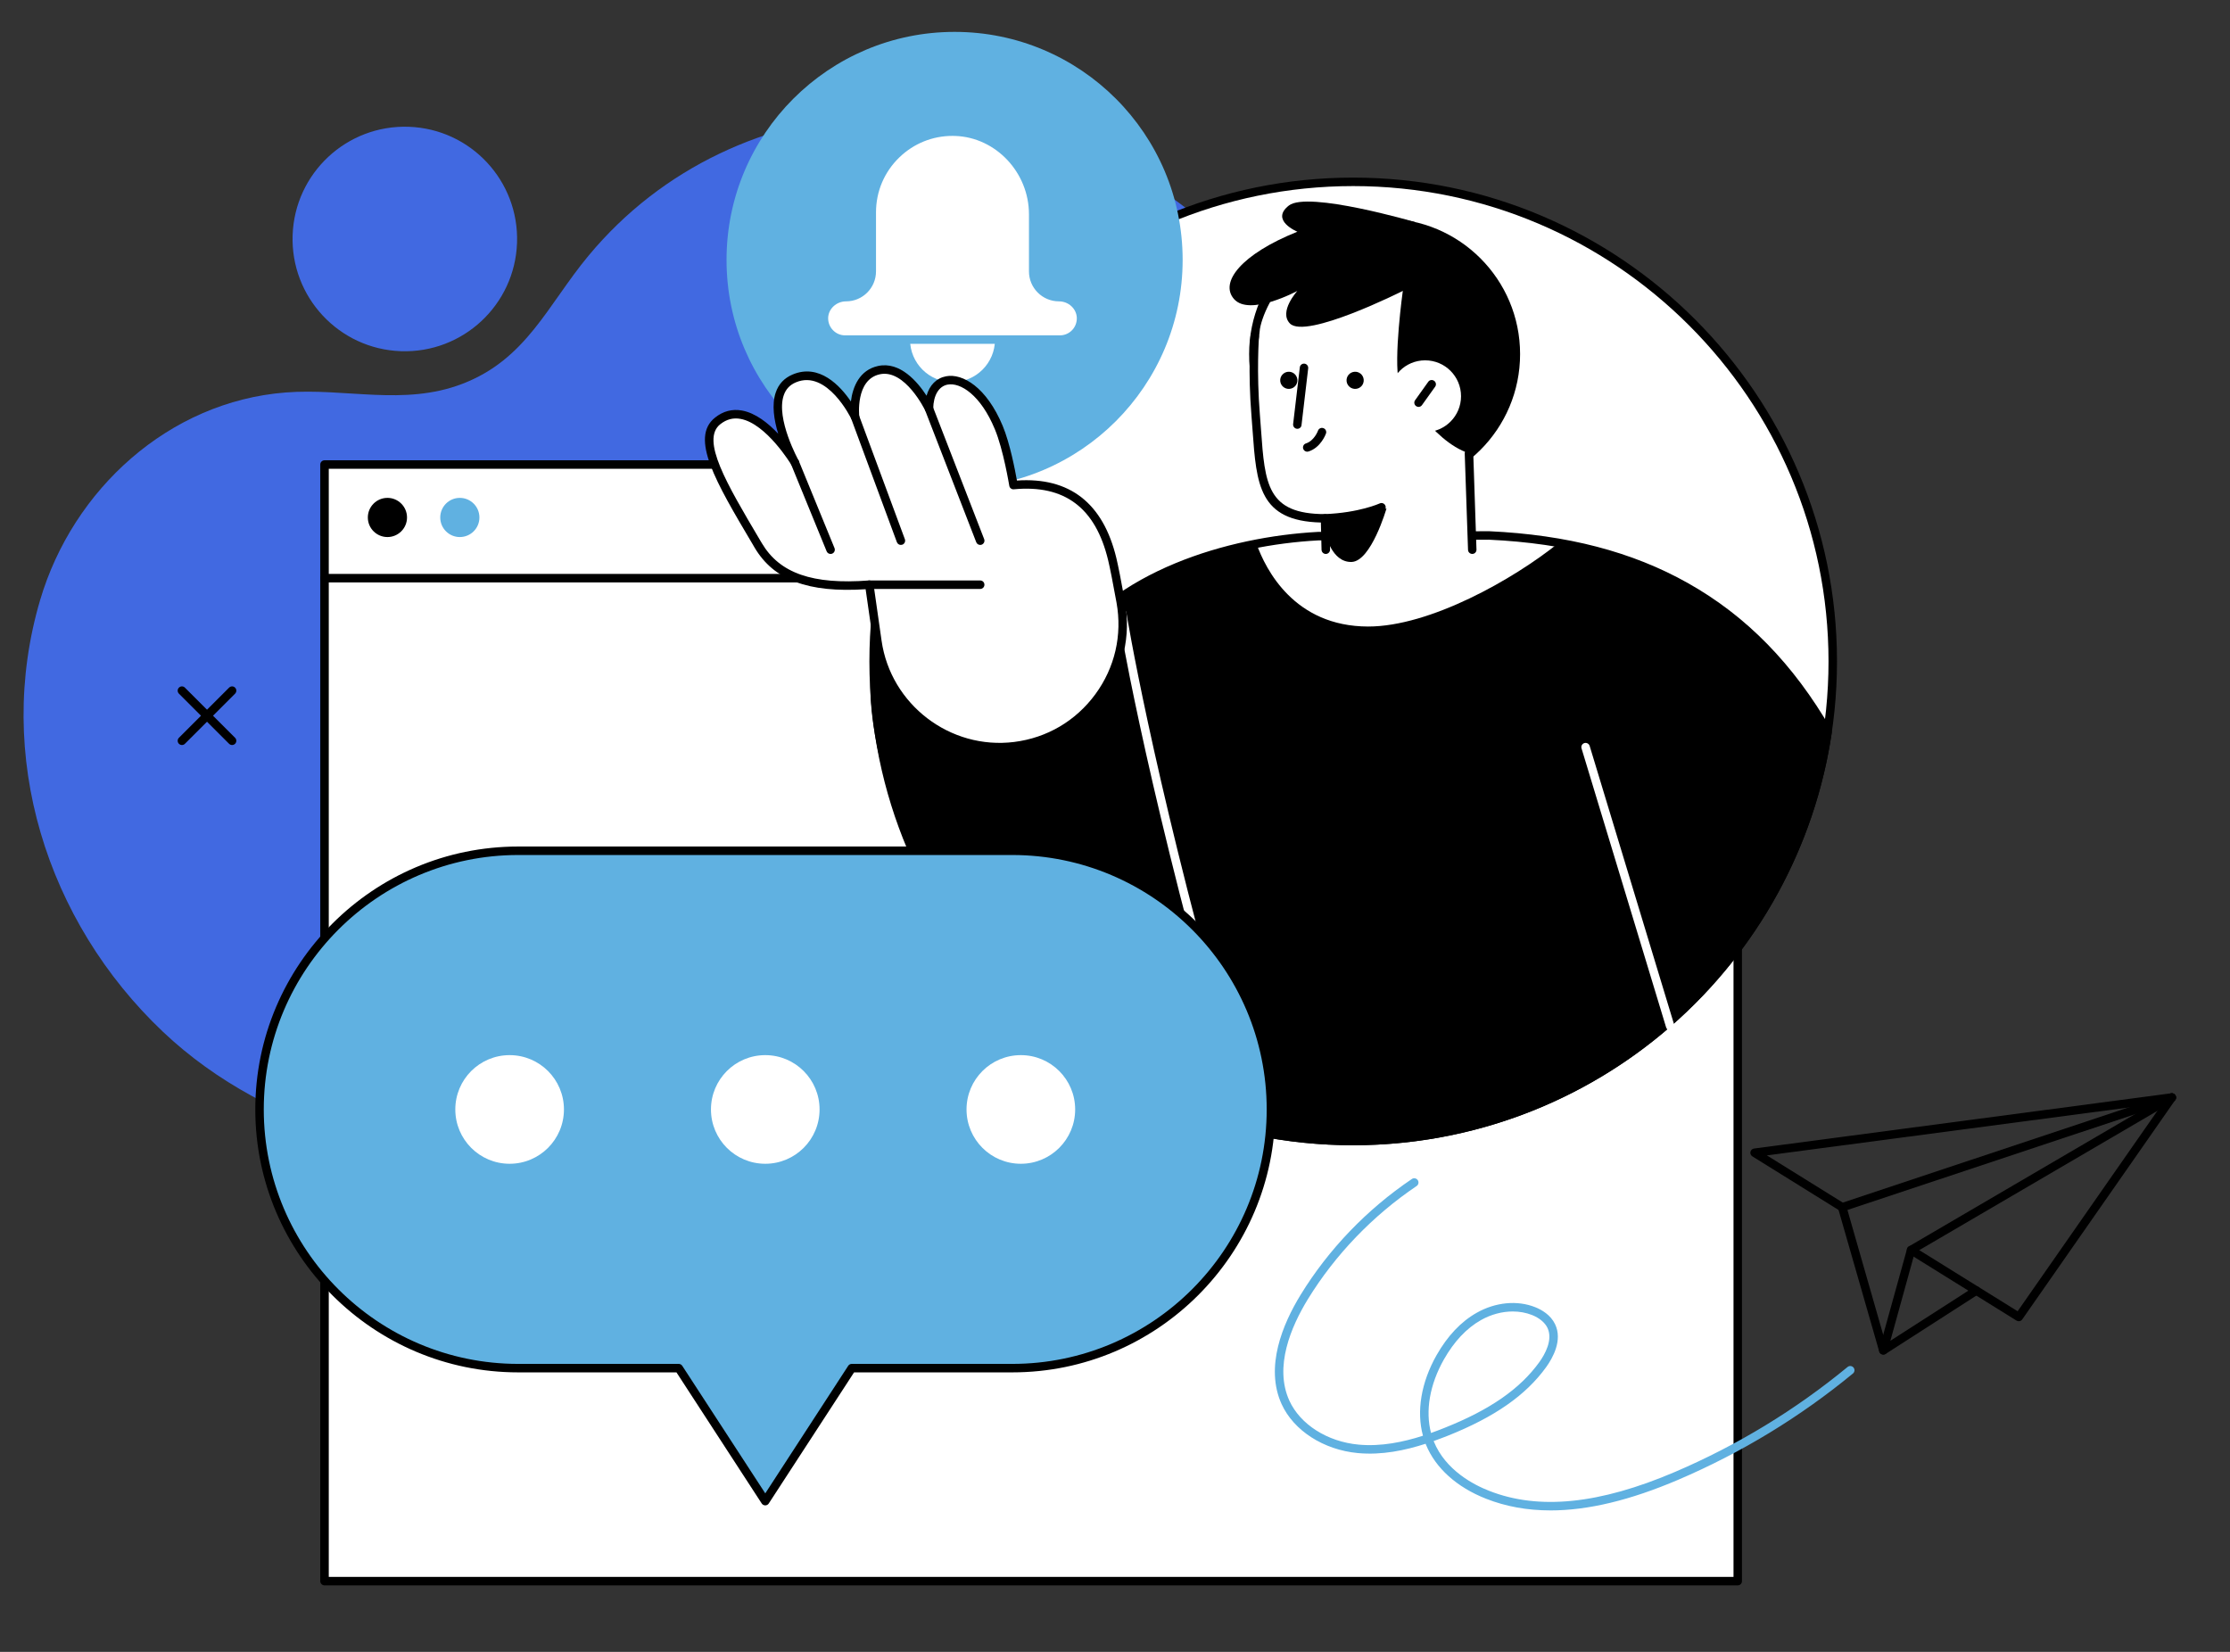
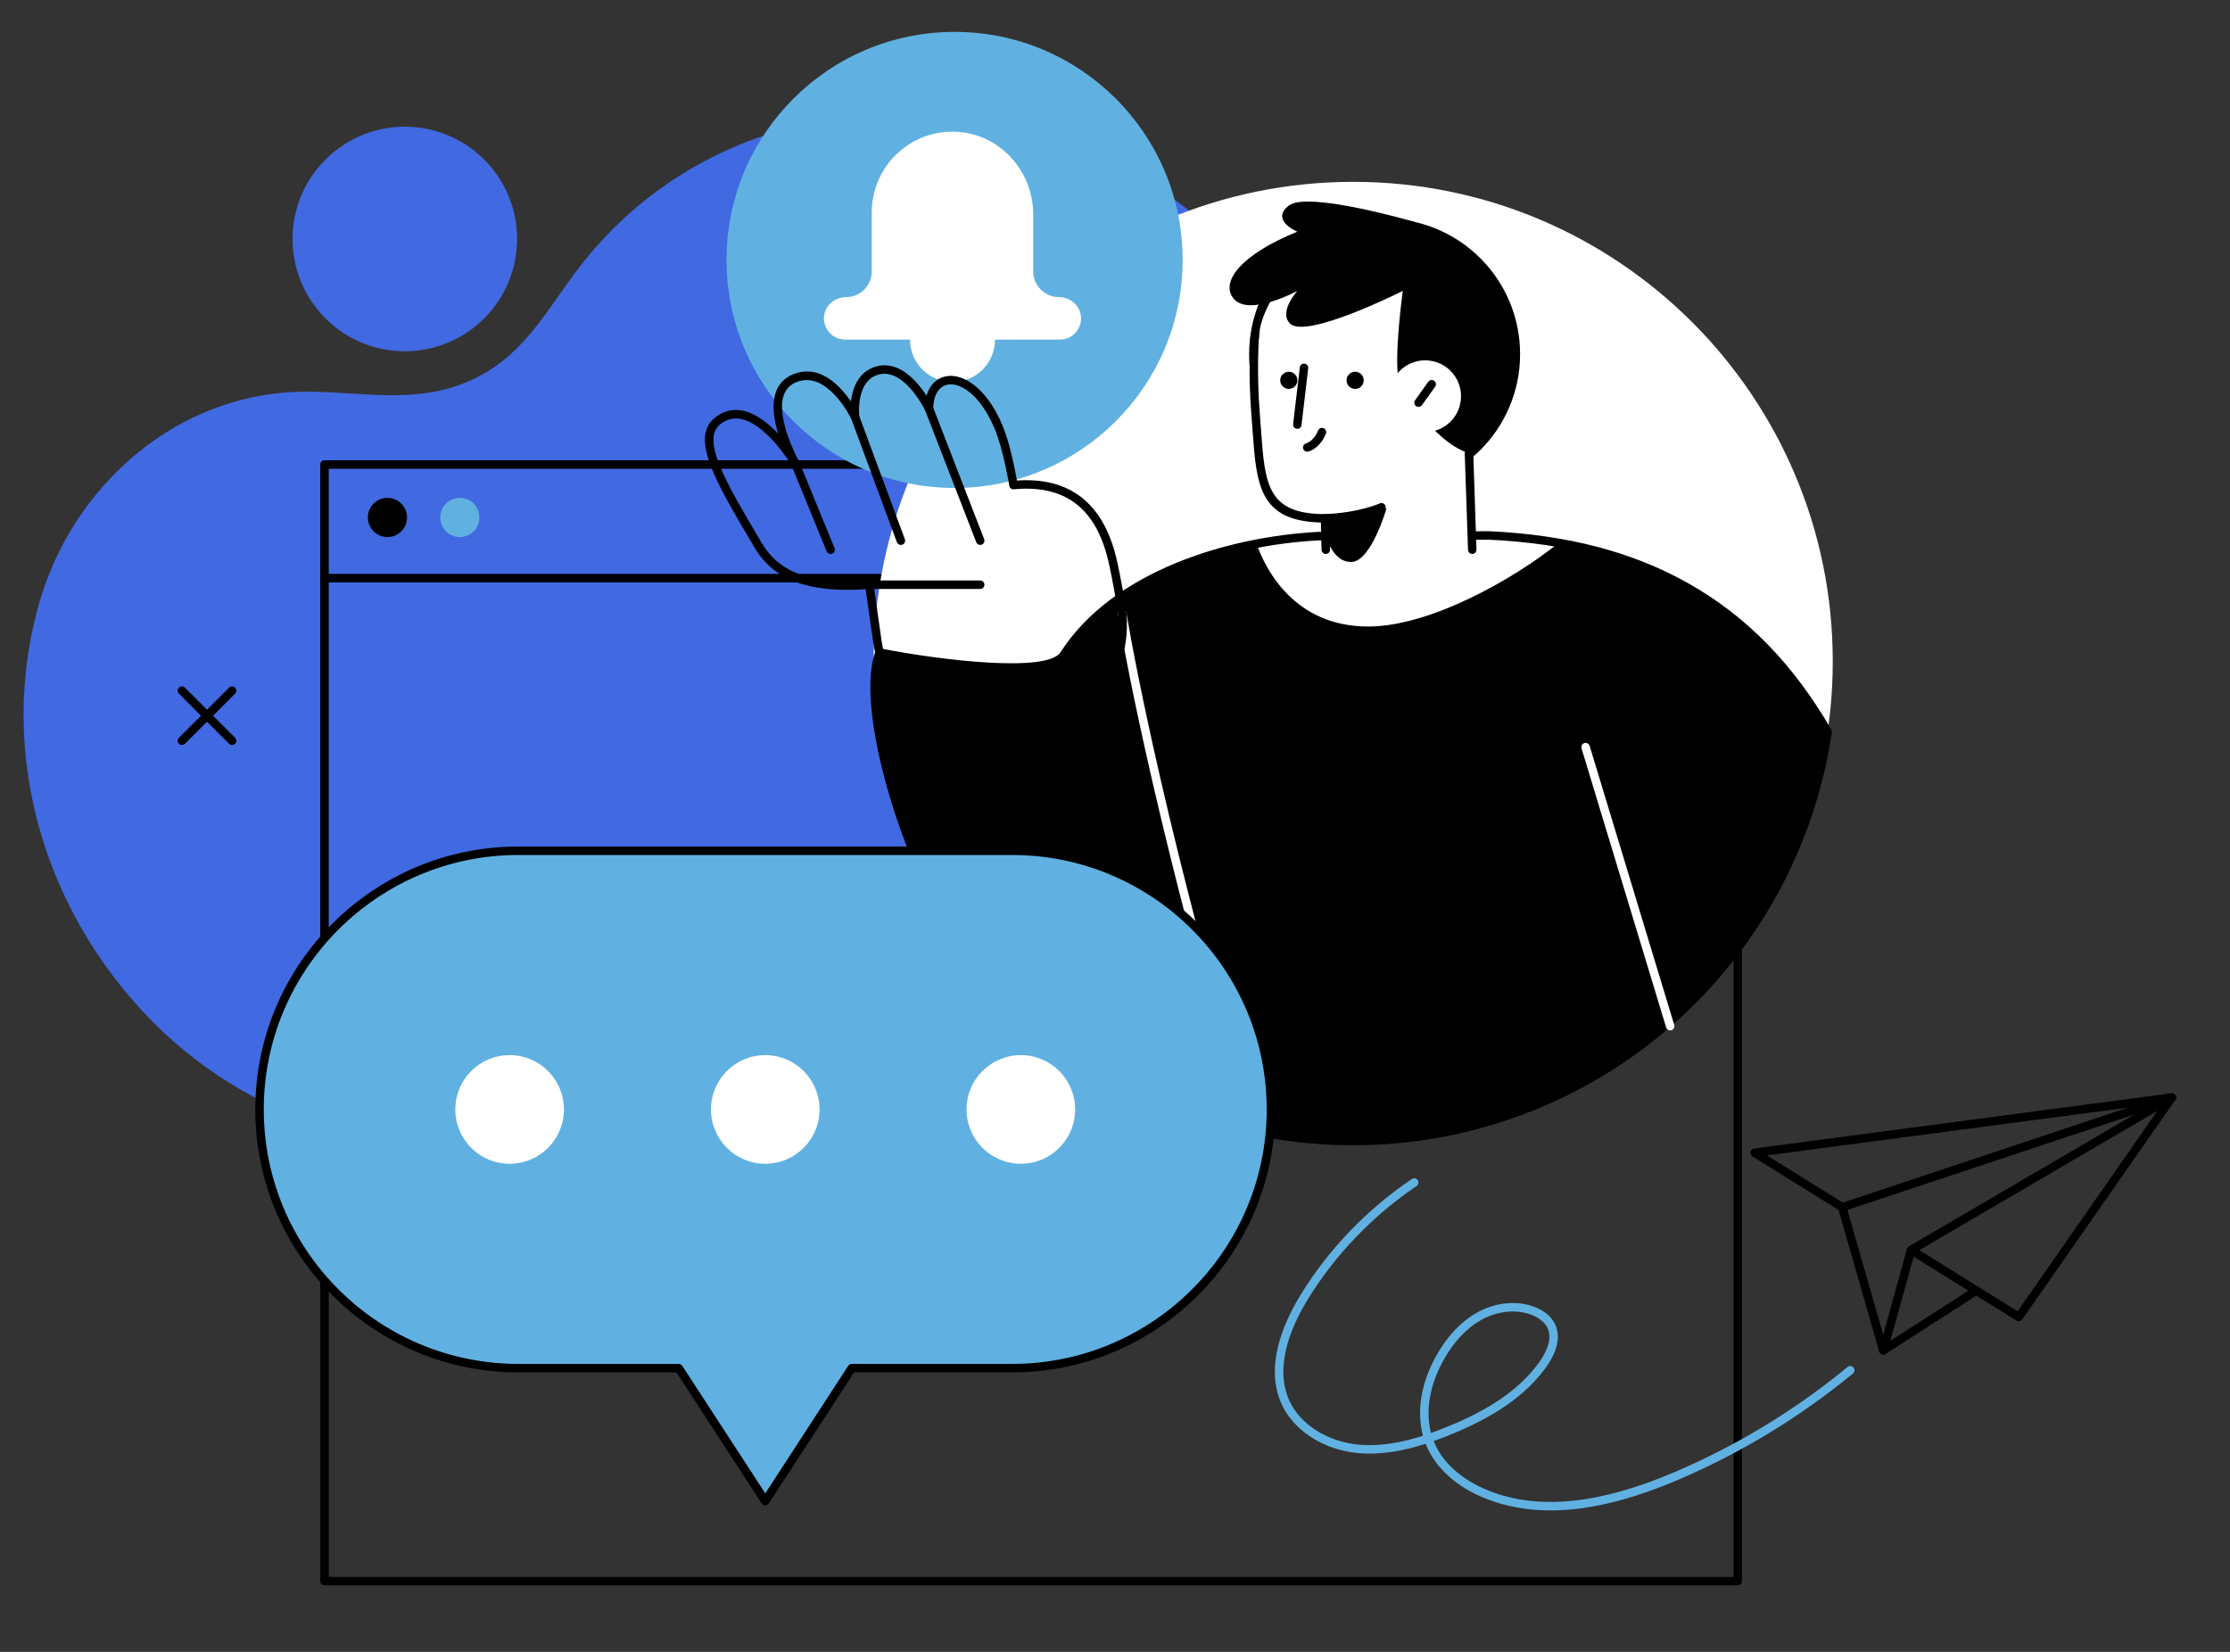
<svg xmlns="http://www.w3.org/2000/svg" width="100%" height="100%" viewBox="0 0 81 60" version="1.1" xml:space="preserve" style="fill-rule:evenodd;clip-rule:evenodd;stroke-linejoin:round;stroke-miterlimit:2;">
  <rect x="0" y="0" width="81" height="60" fill="#333333" stroke="none" />
  <g>
    <path d="M42.909,7.431c-6.343,-4.768 -16.135,-4.646 -21.535,1.86c-1.481,1.783 -2.251,3.76 -4.584,4.652c-2.126,0.814 -4.245,0.142 -6.417,0.313c-4.246,0.333 -7.728,3.525 -8.914,7.535c-1.67,5.648 0.228,11.674 4.457,15.683c3.909,3.704 9.593,4.911 14.82,5.096c3.537,0.126 7.068,-0.224 10.574,-0.657c3.091,-0.383 6.101,-0.975 8.698,-2.817c8.057,-5.718 12.014,-18.324 6.905,-27.171c-1.035,-1.791 -2.41,-3.297 -4.004,-4.494Z" style="fill:#4169e1;fill-rule:nonzero;" />
    <path d="M18.78,8.823c-0.079,2.251 -1.968,4.012 -4.219,3.933c-2.249,-0.079 -4.011,-1.968 -3.932,-4.219c0.08,-2.251 1.968,-4.011 4.22,-3.932c2.251,0.079 4.01,1.968 3.931,4.218Z" style="fill:#4169e1;fill-rule:nonzero;" />
-     <rect x="11.786" y="16.873" width="51.334" height="40.558" style="fill:#fff;fill-rule:nonzero;" />
    <path d="M11.942,57.277l51.024,-0l0,-40.25l-51.024,-0l0,40.25Zm51.178,0.308l-51.334,-0c-0.084,-0 -0.153,-0.069 -0.153,-0.155l-0,-40.557c-0,-0.085 0.069,-0.154 0.153,-0.154l51.334,-0c0.086,-0 0.153,0.069 0.153,0.154l0,40.557c0,0.086 -0.067,0.155 -0.153,0.155Z" style="fill-rule:nonzero;" />
    <path d="M56.085,21.155l-44.299,-0c-0.084,-0 -0.153,-0.069 -0.153,-0.154c-0,-0.085 0.069,-0.154 0.153,-0.154l44.299,-0c0.087,-0 0.156,0.069 0.156,0.154c0,0.085 -0.069,0.154 -0.156,0.154Z" style="fill-rule:nonzero;" />
    <path d="M14.784,18.796c-0,0.393 -0.319,0.711 -0.711,0.711c-0.393,0 -0.712,-0.318 -0.712,-0.711c-0,-0.393 0.319,-0.712 0.712,-0.712c0.392,0 0.711,0.319 0.711,0.712Z" style="fill-rule:nonzero;" />
    <path d="M17.414,18.796c0,0.393 -0.319,0.711 -0.713,0.711c-0.391,0 -0.71,-0.318 -0.71,-0.711c0,-0.393 0.319,-0.712 0.71,-0.712c0.394,0 0.713,0.319 0.713,0.712Z" style="fill:#60b1e1;fill-rule:nonzero;" />
    <path d="M66.571,24.024c0,9.621 -7.798,17.42 -17.419,17.42c-9.619,-0 -17.419,-7.799 -17.419,-17.42c-0,-9.62 7.8,-17.419 17.419,-17.419c9.621,-0 17.419,7.799 17.419,17.419Z" style="fill:#fff;fill-rule:nonzero;" />
-     <path d="M49.152,6.759c-9.521,-0 -17.266,7.745 -17.266,17.265c0,9.52 7.745,17.265 17.266,17.265c9.521,0 17.265,-7.745 17.265,-17.265c0,-9.52 -7.744,-17.265 -17.265,-17.265Zm-0,34.839c-9.689,-0 -17.573,-7.884 -17.573,-17.574c0,-9.69 7.884,-17.573 17.573,-17.573c9.691,-0 17.573,7.883 17.573,17.573c-0,9.69 -7.882,17.574 -17.573,17.574Z" style="fill-rule:nonzero;" />
    <path d="M49.152,41.444c8.753,-0 15.996,-6.456 17.232,-14.866c-2.77,-4.792 -6.879,-6.879 -12.295,-7.129l-6.216,0.025c-3.473,0.187 -7.436,1.523 -9.221,4.299c-0.713,1.111 -6.706,-0.071 -6.706,-0.071c-0.655,1.834 0.679,6.274 1.695,8.254c2.884,5.632 8.748,9.488 15.511,9.488Z" style="fill-rule:nonzero;" />
    <path d="M49.694,22.757c2.239,0.002 5.278,-1.711 6.922,-3.038c-0.809,-0.14 -1.649,-0.23 -2.527,-0.27l-6.216,0.025c-0.73,0.04 -1.484,0.131 -2.235,0.275c0.336,0.941 1.375,3.004 4.056,3.008Z" style="fill:#fff;fill-rule:nonzero;" />
    <path d="M73.327,47.99c-0.026,-0 -0.055,-0.008 -0.082,-0.023l-3.912,-2.432c-0.072,-0.045 -0.093,-0.14 -0.048,-0.212c0.046,-0.072 0.14,-0.095 0.212,-0.05l3.789,2.355l5.275,-7.565l-14.383,1.904l2.818,1.752c0.072,0.045 0.093,0.14 0.05,0.212c-0.045,0.072 -0.141,0.094 -0.213,0.05l-3.183,-1.979c-0.055,-0.034 -0.084,-0.1 -0.069,-0.163c0.014,-0.064 0.064,-0.112 0.129,-0.121l15.156,-2.007c0.06,-0.008 0.12,0.021 0.151,0.073c0.034,0.052 0.032,0.118 -0.004,0.168l-5.559,7.972c-0.029,0.043 -0.077,0.066 -0.127,0.066Z" style="fill-rule:nonzero;" />
    <path d="M68.407,49.202c-0.034,-0 -0.065,-0.01 -0.091,-0.03c-0.053,-0.038 -0.075,-0.104 -0.058,-0.165l1.011,-3.644c0.009,-0.038 0.036,-0.072 0.069,-0.092l9.471,-5.54c0.074,-0.043 0.168,-0.018 0.211,0.055c0.043,0.074 0.019,0.168 -0.055,0.211l-9.418,5.509l-0.883,3.194l3.038,-1.952c0.072,-0.047 0.168,-0.026 0.214,0.046c0.045,0.071 0.024,0.167 -0.048,0.213l-3.377,2.171c-0.026,0.016 -0.055,0.024 -0.084,0.024Z" style="fill-rule:nonzero;" />
    <path d="M68.407,49.202c-0.067,-0 -0.13,-0.044 -0.149,-0.112l-1.493,-5.198c-0.021,-0.079 0.022,-0.162 0.101,-0.188l11.971,-3.986c0.082,-0.027 0.168,0.017 0.195,0.098c0.029,0.08 -0.017,0.167 -0.096,0.194l-11.832,3.939l1.449,5.056c0.024,0.082 -0.021,0.167 -0.103,0.191c-0.014,0.004 -0.029,0.006 -0.043,0.006Z" style="fill-rule:nonzero;" />
    <path d="M32.052,23.879c-0.516,1.791 0.674,5.954 1.725,8.007c2.972,5.8 8.864,9.403 15.375,9.403c8.484,0 15.813,-6.307 17.071,-14.68c-2.628,-4.518 -6.49,-6.745 -12.142,-7.006l-6.206,0.026c-3.19,0.171 -7.258,1.372 -9.094,4.228c-0.71,1.104 -5.685,0.221 -6.729,0.022Zm17.1,17.719c-6.629,-0 -12.624,-3.668 -15.651,-9.572c-0.964,-1.884 -2.4,-6.421 -1.701,-8.376c0.026,-0.072 0.101,-0.114 0.175,-0.099c2.278,0.449 6.07,0.884 6.547,0.139c1.899,-2.953 6.072,-4.193 9.343,-4.37l6.224,-0.025c2.839,0.131 5.196,0.746 7.216,1.881c2.127,1.195 3.833,2.937 5.213,5.325c0.017,0.031 0.024,0.066 0.019,0.1c-0.607,4.13 -2.685,7.923 -5.848,10.68c-3.197,2.784 -7.294,4.317 -11.537,4.317Z" style="fill-rule:nonzero;" />
    <path d="M44.297,37.427c-0.068,-0 -0.13,-0.045 -0.149,-0.113c-2.631,-9.377 -3.531,-14.961 -3.54,-15.016c-0.012,-0.085 0.045,-0.163 0.129,-0.177c0.084,-0.013 0.164,0.044 0.176,0.128c0.009,0.055 0.907,5.624 3.532,14.982c0.024,0.082 -0.024,0.167 -0.105,0.19c-0.015,0.004 -0.029,0.006 -0.043,0.006Z" style="fill:#fff;fill-rule:nonzero;" />
    <path d="M60.665,37.427c-0.068,-0 -0.128,-0.043 -0.147,-0.11l-3.072,-10.134c-0.026,-0.082 0.022,-0.168 0.101,-0.192c0.082,-0.025 0.168,0.021 0.194,0.102l3.072,10.135c0.024,0.081 -0.021,0.167 -0.103,0.192c-0.017,0.005 -0.031,0.007 -0.045,0.007Z" style="fill:#fff;fill-rule:nonzero;" />
    <path d="M55.214,12.862c0,2.719 -2.203,4.923 -4.922,4.923c-2.717,-0 -4.92,-2.204 -4.92,-4.923c-0,-2.718 2.203,-4.922 4.92,-4.922c2.719,0 4.922,2.204 4.922,4.922Z" style="fill-rule:nonzero;" />
    <path d="M53.357,16.463c-1.354,-0.434 -2.513,-2.474 -2.54,-2.576c-0.208,-0.843 0.137,-3.32 0.137,-3.32c0,0 -3.158,-0.81 -4.106,-0.401c-0.533,0.229 -1.068,1.402 -1.095,1.883c-0.012,0.248 -0.273,1.427 -0.144,3.03c0.185,2.307 0.075,3.748 2.52,3.748l0.027,1.482l5.321,-0l-0.12,-3.846Z" style="fill:#fff;fill-rule:nonzero;" />
    <path d="M48.156,20.121c-0.082,-0 -0.151,-0.067 -0.154,-0.151l-0.024,-0.991c-2.244,-0.055 -2.34,-1.373 -2.481,-3.346c-0.015,-0.174 -0.027,-0.355 -0.041,-0.542c-0.13,-1.596 -0.034,-2.86 -0.034,-2.873c0.007,-0.085 0.079,-0.148 0.166,-0.142c0.086,0.007 0.149,0.081 0.141,0.166c0,0.012 -0.093,1.254 0.034,2.825c0.014,0.187 0.029,0.368 0.041,0.544c0.141,1.974 0.221,3.062 2.325,3.062c0.084,0 0.154,0.067 0.154,0.15l0.029,1.14c-0,0.085 -0.067,0.155 -0.151,0.158l-0.005,-0Z" style="fill-rule:nonzero;" />
    <path d="M53.477,20.12c-0.082,0 -0.152,-0.065 -0.154,-0.149l-0.12,-3.502c-0.002,-0.085 0.065,-0.157 0.149,-0.159c0.086,-0.008 0.156,0.063 0.161,0.148l0.117,3.503c0.003,0.085 -0.062,0.157 -0.149,0.159l-0.004,0Z" style="fill-rule:nonzero;" />
    <path d="M48.129,18.981c-0.081,0 -0.151,-0.065 -0.153,-0.148c-0.003,-0.085 0.062,-0.157 0.149,-0.16c1.24,-0.047 1.982,-0.384 1.989,-0.387c0.077,-0.037 0.168,-0.003 0.204,0.074c0.036,0.078 0.003,0.169 -0.074,0.205c-0.031,0.015 -0.799,0.366 -2.107,0.416c-0.003,0 -0.005,0 -0.008,0Z" style="fill-rule:nonzero;" />
    <path d="M48.156,19.416c-0,-0 0.216,1.011 0.933,0.996c0.716,-0.016 1.272,-1.942 1.272,-1.942l-2.232,0.357l0.027,0.589Z" style="fill-rule:nonzero;" />
    <path d="M47.124,15.575c-0.007,0 -0.012,0 -0.019,-0.001c-0.084,-0.01 -0.144,-0.086 -0.135,-0.171l0.243,-2.059c0.009,-0.084 0.086,-0.146 0.17,-0.135c0.084,0.01 0.144,0.087 0.134,0.171l-0.242,2.059c-0.007,0.079 -0.074,0.136 -0.151,0.136Z" style="fill-rule:nonzero;" />
    <path d="M53.069,14.392c-0,0.72 -0.584,1.304 -1.304,1.304c-0.72,-0 -1.303,-0.584 -1.303,-1.304c0,-0.72 0.583,-1.304 1.303,-1.304c0.72,0 1.304,0.584 1.304,1.304Z" style="fill:#fff;fill-rule:nonzero;" />
    <path d="M51.525,14.78c-0.031,-0 -0.062,-0.01 -0.088,-0.029c-0.07,-0.049 -0.087,-0.146 -0.036,-0.215l0.477,-0.668c0.048,-0.07 0.144,-0.085 0.214,-0.036c0.069,0.049 0.086,0.146 0.036,0.215l-0.478,0.668c-0.029,0.042 -0.077,0.065 -0.125,0.065Z" style="fill-rule:nonzero;" />
    <path d="M47.481,16.407c-0.064,-0 -0.124,-0.042 -0.146,-0.108c-0.024,-0.081 0.019,-0.168 0.101,-0.193c0.302,-0.096 0.437,-0.458 0.437,-0.462c0.028,-0.08 0.117,-0.122 0.196,-0.093c0.08,0.028 0.123,0.116 0.094,0.196c-0.007,0.021 -0.185,0.51 -0.634,0.652c-0.016,0.005 -0.031,0.008 -0.048,0.008Z" style="fill-rule:nonzero;" />
    <path d="M48.912,13.845c0.017,0.171 0.17,0.296 0.341,0.279c0.172,-0.016 0.297,-0.169 0.28,-0.34c-0.016,-0.172 -0.17,-0.297 -0.34,-0.28c-0.171,0.017 -0.298,0.169 -0.281,0.341Z" style="fill-rule:nonzero;" />
    <path d="M46.502,13.845c0.017,0.171 0.171,0.296 0.341,0.279c0.173,-0.016 0.298,-0.169 0.281,-0.34c-0.017,-0.172 -0.171,-0.297 -0.341,-0.28c-0.17,0.017 -0.298,0.169 -0.281,0.341Z" style="fill-rule:nonzero;" />
    <path d="M42.957,9.441c0,4.575 -3.708,8.283 -8.282,8.283c-4.574,0 -8.285,-3.708 -8.285,-8.283c0,-4.574 3.711,-8.283 8.285,-8.283c4.574,0 8.282,3.709 8.282,8.283Z" style="fill:#60b1e1;fill-rule:nonzero;" />
    <path d="M36.141,12.335c0,0.852 -0.691,1.543 -1.543,1.543c-0.852,0 -1.543,-0.691 -1.543,-1.543c0,-0.852 0.691,-1.543 1.543,-1.543c0.852,-0 1.543,0.691 1.543,1.543Z" style="fill:#fff;fill-rule:nonzero;" />
    <path d="M38.465,10.792c-0.516,0 -0.936,-0.418 -0.936,-0.934l-0,-2.074c-0,-1.589 -1.236,-2.944 -2.825,-3c-1.668,-0.059 -3.039,1.275 -3.039,2.93l0,2.144c0,0.516 -0.417,0.934 -0.933,0.934c-0.423,0 -0.792,0.326 -0.804,0.748c-0.012,0.437 0.338,0.795 0.77,0.795l7.798,0c0.434,0 0.785,-0.358 0.77,-0.795c-0.012,-0.422 -0.379,-0.748 -0.801,-0.748Z" style="fill:#fff;fill-rule:nonzero;" />
-     <path d="M34.596,4.936c-0.723,0 -1.404,0.275 -1.927,0.779c-0.548,0.528 -0.85,1.238 -0.85,1.999l0,2.144c0,0.6 -0.487,1.088 -1.087,1.088c-0.348,0 -0.641,0.269 -0.651,0.599c-0.004,0.168 0.058,0.328 0.176,0.449c0.117,0.121 0.273,0.187 0.441,0.187l7.798,0c0.168,0 0.326,-0.066 0.444,-0.187c0.117,-0.121 0.177,-0.281 0.173,-0.449c-0.01,-0.33 -0.3,-0.599 -0.648,-0.599c-0.603,0 -1.09,-0.488 -1.09,-1.088l0,-2.074c0,-1.517 -1.2,-2.794 -2.676,-2.846c-0.034,-0.001 -0.067,-0.002 -0.103,-0.002Zm3.9,7.553l-7.798,0c-0.252,0 -0.487,-0.1 -0.662,-0.281c-0.178,-0.181 -0.269,-0.42 -0.262,-0.673c0.015,-0.494 0.444,-0.897 0.958,-0.897c0.429,0 0.78,-0.35 0.78,-0.78l-0,-2.144c-0,-0.845 0.336,-1.634 0.943,-2.221c0.607,-0.586 1.409,-0.893 2.256,-0.863c1.639,0.059 2.971,1.473 2.971,3.154l0,2.074c0,0.43 0.351,0.78 0.783,0.78c0.511,0 0.94,0.403 0.957,0.897c0.007,0.253 -0.086,0.492 -0.261,0.673c-0.176,0.181 -0.413,0.281 -0.665,0.281Z" style="fill:#60b1e1;fill-rule:nonzero;" />
    <path d="M36.768,30.902l-17.945,0c-5.189,0 -9.396,4.207 -9.396,9.396c0,5.189 4.207,9.396 9.396,9.396l5.83,0l3.144,4.831l3.141,-4.831l5.83,0c5.191,0 9.396,-4.207 9.396,-9.396c-0,-5.189 -4.205,-9.396 -9.396,-9.396Z" style="fill:#60b1e1;fill-rule:nonzero;" />
    <path d="M18.823,31.056c-5.095,0 -9.242,4.146 -9.242,9.242c-0,5.096 4.147,9.242 9.242,9.242l5.83,-0c0.052,-0 0.1,0.026 0.129,0.07l3.015,4.633l3.012,-4.633c0.028,-0.044 0.076,-0.07 0.129,-0.07l5.83,-0c5.097,-0 9.242,-4.146 9.242,-9.242c0,-5.096 -4.145,-9.242 -9.242,-9.242l-17.945,0Zm8.974,23.623c-0.053,0 -0.101,-0.026 -0.13,-0.07l-3.096,-4.761l-5.748,0c-5.266,0 -9.55,-4.284 -9.55,-9.55c0,-5.266 4.284,-9.55 9.55,-9.55l17.945,-0c5.265,-0 9.552,4.284 9.552,9.55c-0,5.266 -4.287,9.55 -9.552,9.55l-5.746,0l-3.098,4.761c-0.027,0.044 -0.077,0.07 -0.127,0.07Z" style="fill-rule:nonzero;" />
    <path d="M29.769,40.298c0,1.09 -0.883,1.973 -1.972,1.973c-1.09,-0 -1.973,-0.883 -1.973,-1.973c-0,-1.09 0.883,-1.973 1.973,-1.973c1.089,0 1.972,0.883 1.972,1.973Z" style="fill:#fff;fill-rule:nonzero;" />
    <path d="M20.484,40.298c-0,1.09 -0.883,1.973 -1.973,1.973c-1.09,-0 -1.973,-0.883 -1.973,-1.973c0,-1.09 0.883,-1.973 1.973,-1.973c1.09,0 1.973,0.883 1.973,1.973Z" style="fill:#fff;fill-rule:nonzero;" />
    <path d="M39.053,40.298c-0,1.09 -0.884,1.973 -1.973,1.973c-1.09,-0 -1.973,-0.883 -1.973,-1.973c0,-1.09 0.883,-1.973 1.973,-1.973c1.089,0 1.973,0.883 1.973,1.973Z" style="fill:#fff;fill-rule:nonzero;" />
-     <path d="M36.857,27.103c2.551,-0.32 4.308,-2.716 3.849,-5.244c-0.125,-0.68 -0.235,-1.252 -0.307,-1.55c-0.403,-1.683 -1.397,-2.895 -3.588,-2.69c0,-0 -0.214,-1.322 -0.533,-2.092c-0.902,-2.165 -2.515,-2.165 -2.534,-0.686c-0,-0 -0.775,-1.626 -1.819,-1.397c-1.047,0.229 -0.867,1.698 -0.867,1.698c0,0 -0.924,-1.94 -2.208,-1.397c-1.361,0.574 0.027,3.061 0.027,3.061c-0,-0 -1.515,-2.542 -2.811,-1.518c-0.835,0.663 0.149,2.28 1.476,4.522c0.744,1.259 2.136,1.572 4.032,1.428l0.293,2.053c0.346,2.419 2.566,4.116 4.99,3.812Z" style="fill:#fff;fill-rule:nonzero;" />
    <path d="M31.574,21.084c0.077,-0 0.142,0.056 0.154,0.132l0.293,2.054c0.331,2.32 2.491,3.971 4.816,3.68c1.191,-0.149 2.237,-0.764 2.948,-1.732c0.71,-0.967 0.984,-2.15 0.77,-3.331c-0.137,-0.755 -0.24,-1.273 -0.305,-1.542c-0.458,-1.904 -1.579,-2.746 -3.425,-2.573c-0.079,0.009 -0.153,-0.048 -0.165,-0.129c-0.003,-0.013 -0.214,-1.313 -0.526,-2.057c-0.513,-1.238 -1.25,-1.705 -1.716,-1.616c-0.319,0.062 -0.513,0.388 -0.521,0.873c0,0.071 -0.05,0.133 -0.12,0.148c-0.069,0.015 -0.141,-0.019 -0.172,-0.084c-0.008,-0.015 -0.735,-1.512 -1.649,-1.312c-0.893,0.196 -0.747,1.516 -0.744,1.529c0.009,0.075 -0.039,0.145 -0.111,0.166c-0.072,0.021 -0.148,-0.013 -0.182,-0.081c-0.007,-0.018 -0.876,-1.801 -2.009,-1.322c-0.221,0.093 -0.365,0.246 -0.441,0.468c-0.296,0.857 0.532,2.361 0.542,2.376c0.041,0.073 0.014,0.166 -0.058,0.208c-0.072,0.042 -0.165,0.018 -0.208,-0.054c-0.01,-0.015 -0.905,-1.497 -1.846,-1.67c-0.269,-0.049 -0.509,0.014 -0.737,0.194c-0.713,0.565 0.231,2.159 1.426,4.178l0.086,0.145c0.646,1.091 1.843,1.508 3.888,1.352c0.005,0 0.01,-0 0.012,-0Zm5.283,6.019l0.002,-0l-0.002,-0Zm-0.552,0.188c-2.266,0 -4.263,-1.683 -4.589,-3.978l-0.274,-1.911c-2.09,0.135 -3.336,-0.335 -4.034,-1.514l-0.084,-0.144c-1.323,-2.232 -2.275,-3.845 -1.351,-4.576c0.295,-0.236 0.626,-0.321 0.981,-0.256c0.492,0.09 0.953,0.46 1.313,0.843c-0.151,-0.492 -0.242,-1.056 -0.089,-1.5c0.103,-0.306 0.31,-0.525 0.612,-0.652c0.967,-0.409 1.728,0.406 2.117,0.98c0.065,-0.537 0.317,-1.143 0.984,-1.289c0.804,-0.177 1.442,0.582 1.764,1.079c0.11,-0.384 0.358,-0.638 0.706,-0.705c0.602,-0.117 1.473,0.395 2.059,1.799c0.266,0.638 0.453,1.622 0.518,1.987c1.915,-0.129 3.13,0.818 3.612,2.819c0.065,0.274 0.171,0.799 0.307,1.559c0.231,1.265 -0.062,2.532 -0.823,3.569c-0.761,1.036 -1.881,1.695 -3.158,1.855c-0.192,0.024 -0.382,0.035 -0.571,0.035Z" style="fill-rule:nonzero;" />
    <path d="M30.168,20.121c-0.06,-0 -0.118,-0.036 -0.142,-0.096l-1.293,-3.161c-0.032,-0.079 0.007,-0.169 0.086,-0.201c0.077,-0.032 0.168,0.006 0.199,0.085l1.294,3.16c0.031,0.079 -0.005,0.169 -0.084,0.201c-0.019,0.008 -0.039,0.012 -0.06,0.012Z" style="fill-rule:nonzero;" />
    <path d="M32.721,19.793c-0.062,0 -0.12,-0.038 -0.144,-0.101l-1.663,-4.496c-0.029,-0.08 0.012,-0.168 0.091,-0.198c0.08,-0.03 0.168,0.011 0.197,0.091l1.666,4.497c0.029,0.079 -0.012,0.168 -0.091,0.198c-0.02,0.006 -0.036,0.009 -0.056,0.009Z" style="fill-rule:nonzero;" />
    <path d="M35.604,19.793c-0.063,0 -0.12,-0.037 -0.144,-0.098l-1.86,-4.799c-0.029,-0.079 0.009,-0.168 0.089,-0.199c0.079,-0.031 0.168,0.009 0.199,0.088l1.86,4.798c0.031,0.08 -0.01,0.169 -0.089,0.2c-0.017,0.007 -0.036,0.01 -0.055,0.01Z" style="fill-rule:nonzero;" />
    <path d="M35.604,21.392l-4.03,0c-0.084,0 -0.153,-0.069 -0.153,-0.154c-0,-0.085 0.069,-0.154 0.153,-0.154l4.03,-0c0.086,-0 0.153,0.069 0.153,0.154c0,0.085 -0.067,0.154 -0.153,0.154Z" style="fill-rule:nonzero;" />
    <path d="M54.948,47.636c-0.387,-0 -0.79,0.106 -1.157,0.314c-0.523,0.296 -0.974,0.776 -1.344,1.428c-0.516,0.912 -0.679,1.866 -0.468,2.671c0.173,-0.061 0.338,-0.125 0.494,-0.187c1.647,-0.655 2.739,-1.414 3.44,-2.386c0.199,-0.278 0.504,-0.81 0.295,-1.246c-0.094,-0.193 -0.293,-0.358 -0.559,-0.465c-0.219,-0.086 -0.456,-0.129 -0.701,-0.129Zm1.37,7.226c-0.845,-0 -1.625,-0.142 -2.342,-0.425c-1.059,-0.416 -1.831,-1.111 -2.179,-1.958c-0.005,-0.013 -0.01,-0.025 -0.015,-0.038c-0.739,0.239 -1.591,0.42 -2.462,0.338c-1.243,-0.116 -2.331,-0.815 -2.77,-1.782c-0.609,-1.347 0.039,-2.899 0.691,-3.964c1.013,-1.653 2.41,-3.108 4.042,-4.209c0.07,-0.048 0.166,-0.029 0.214,0.041c0.048,0.071 0.028,0.167 -0.041,0.214c-1.596,1.077 -2.962,2.5 -3.953,4.115c-0.612,1.001 -1.226,2.452 -0.672,3.676c0.394,0.868 1.382,1.497 2.518,1.602c0.818,0.076 1.629,-0.095 2.337,-0.323c-0.24,-0.888 -0.067,-1.932 0.492,-2.922c0.399,-0.702 0.888,-1.222 1.462,-1.545c0.681,-0.385 1.473,-0.461 2.121,-0.203c0.24,0.096 0.562,0.281 0.723,0.617c0.281,0.58 -0.082,1.226 -0.322,1.56c-0.737,1.022 -1.872,1.814 -3.573,2.493c-0.164,0.064 -0.334,0.129 -0.514,0.193c0.002,0.007 0.005,0.013 0.007,0.02c0.425,1.037 1.438,1.566 2.007,1.788c1.802,0.71 4.012,0.485 6.751,-0.686c2.261,-0.967 4.37,-2.249 6.269,-3.812c0.064,-0.054 0.163,-0.045 0.216,0.021c0.055,0.066 0.045,0.163 -0.022,0.217c-1.92,1.581 -4.054,2.879 -6.341,3.857c-1.742,0.744 -3.278,1.115 -4.644,1.115Z" style="fill:#60b1e1;fill-rule:nonzero;" />
    <path d="M6.609,27.061c-0.04,0 -0.079,-0.015 -0.11,-0.045c-0.06,-0.06 -0.06,-0.157 0,-0.218l1.822,-1.821c0.062,-0.061 0.158,-0.061 0.218,-0c0.06,0.06 0.06,0.157 0,0.218l-1.822,1.821c-0.028,0.03 -0.069,0.045 -0.108,0.045Z" style="fill-rule:nonzero;" />
    <path d="M8.431,27.061c-0.041,0 -0.079,-0.015 -0.11,-0.045l-1.822,-1.821c-0.06,-0.061 -0.06,-0.158 0,-0.218c0.062,-0.061 0.158,-0.061 0.218,-0l1.822,1.821c0.06,0.061 0.06,0.158 0,0.218c-0.029,0.03 -0.07,0.045 -0.108,0.045Z" style="fill-rule:nonzero;" />
    <path d="M50.954,10.567c0,0 -3.535,1.779 -4.104,1.179c-0.41,-0.43 0.274,-1.179 0.274,-1.179c-0,0 -1.733,0.936 -2.299,0.297c-0.536,-0.603 0.252,-1.626 2.299,-2.448c-0,0 -0.999,-0.411 -0.31,-0.95c0.687,-0.539 4.594,0.602 4.594,0.602l-0.454,2.499Z" style="fill-rule:nonzero;" />
  </g>
</svg>